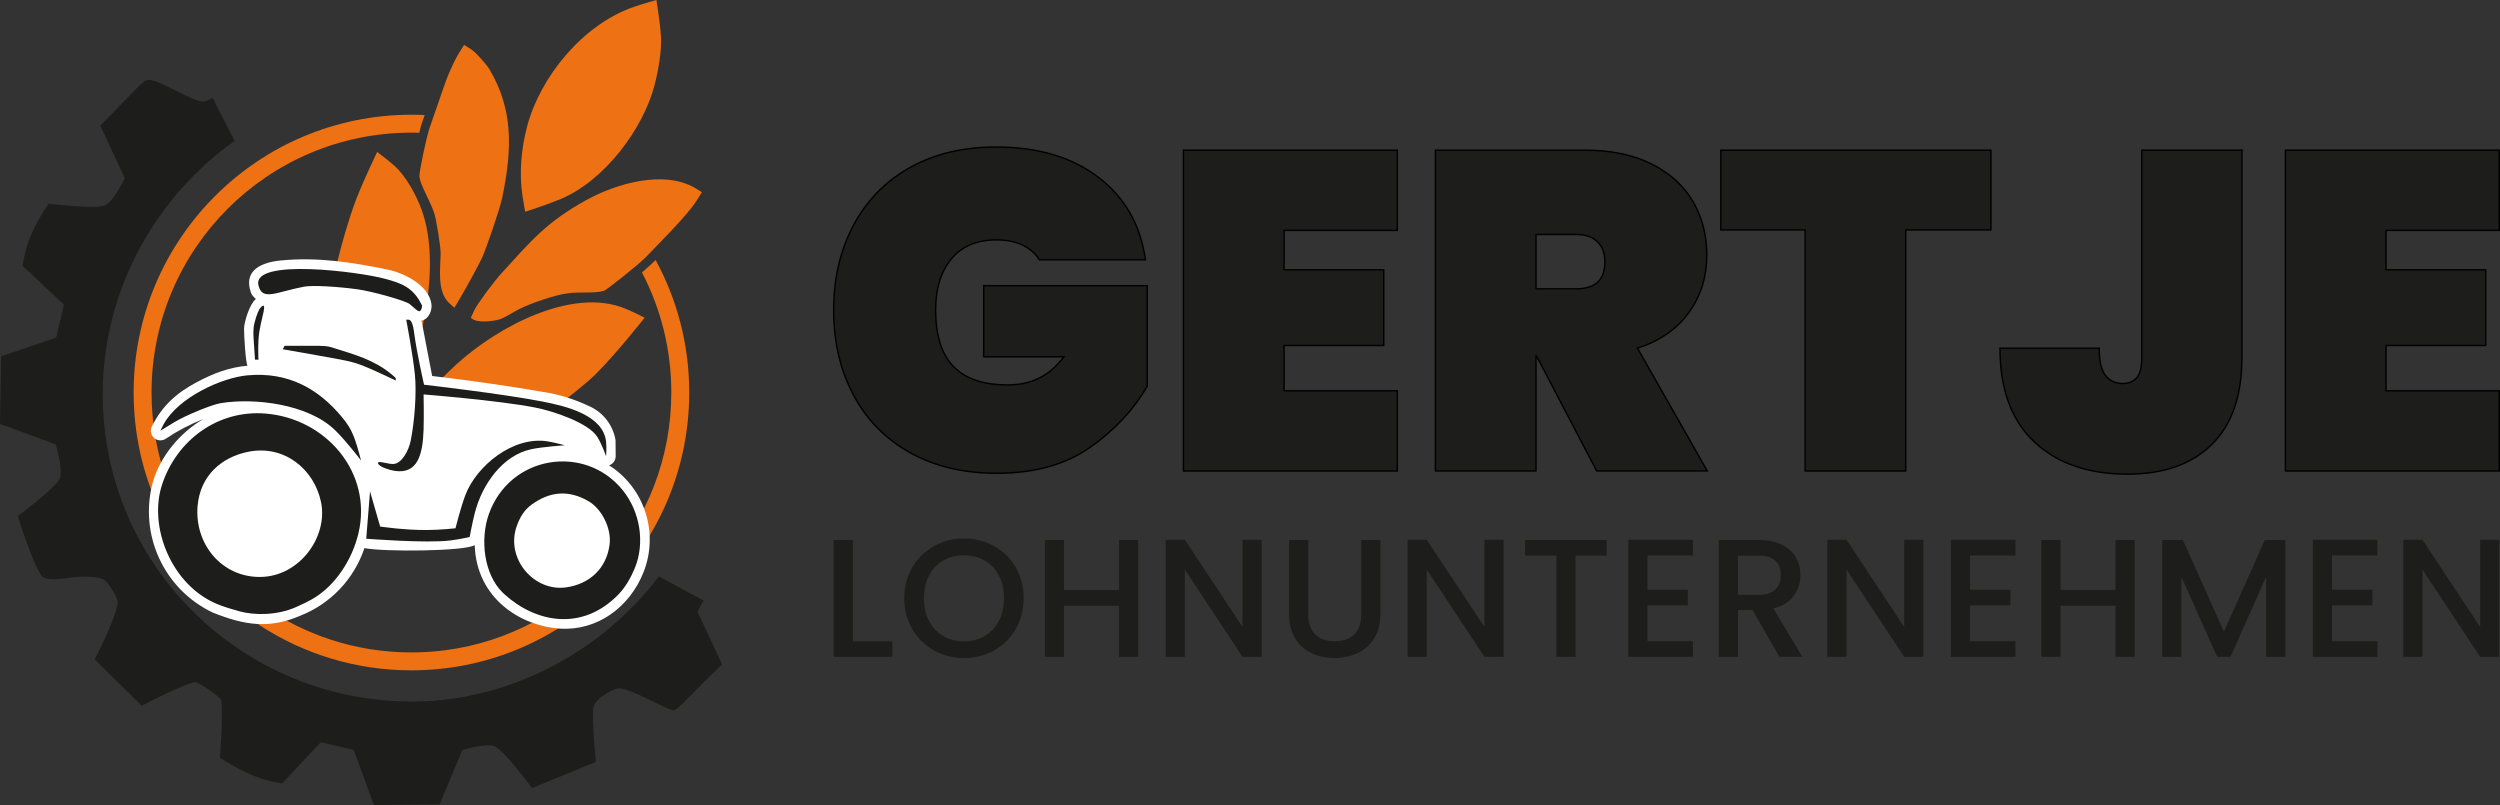
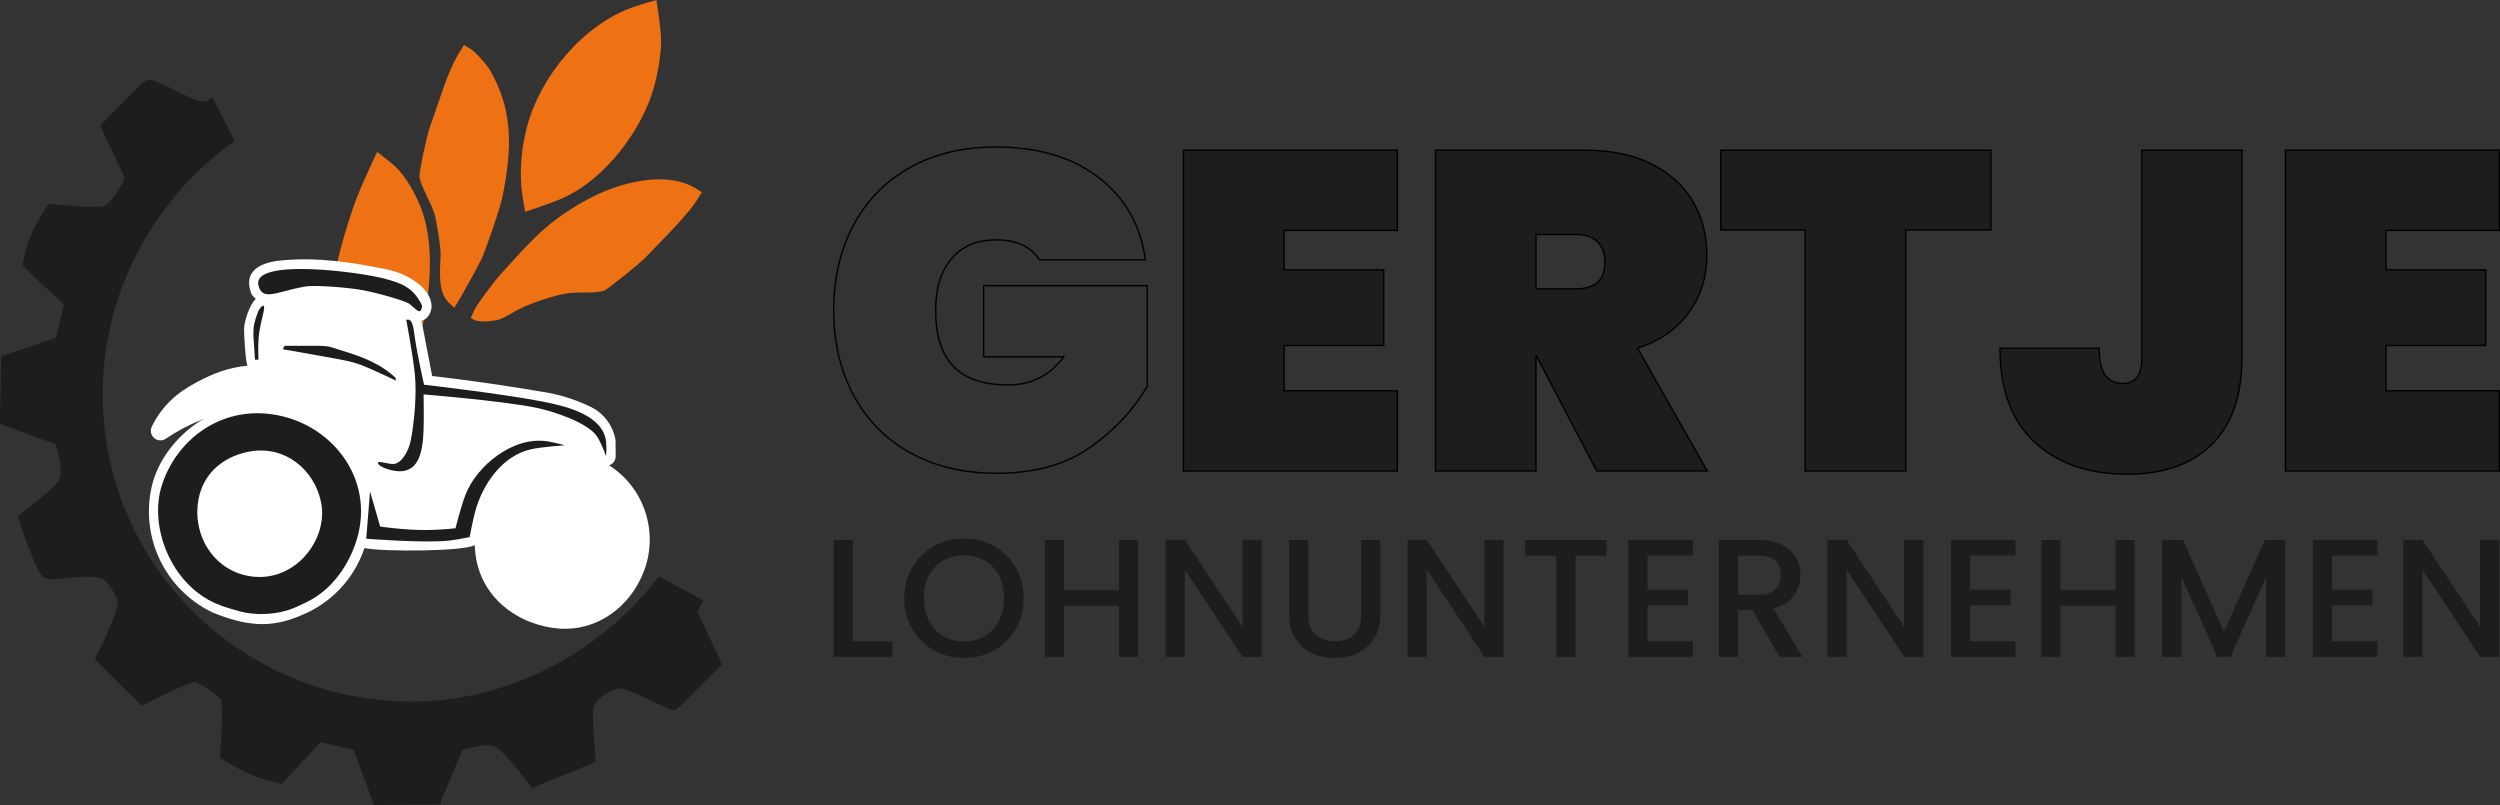
<svg xmlns="http://www.w3.org/2000/svg" id="Ebene_1" viewBox="0 0 1291.99 416.04">
  <rect x="0" y="0" width="1291.99" height="416.04" fill="#333333" stroke="none" />
  <defs>
    <style>
      .cls-1 {
        fill: #1d1d1b;
      }

      .cls-1, .cls-2, .cls-3 {
        fill-rule: evenodd;
      }

      .cls-2 {
        fill: #ee7114;
      }

      .cls-3 {
        fill: #fff;
      }

      .cls-4 {
        fill: none;
        stroke: #000;
        stroke-width: .74px;
      }
    </style>
  </defs>
-   <path class="cls-2" d="M82.24,263.03c22.76,49.24,72.58,83.4,130.39,83.4,2.26,0,4.51-.05,6.74-.16,76.16-3.52,136.82-66.38,136.82-143.41,0-24.79-6.28-48.11-17.34-68.45-2.32,2.19-4.68,4.31-7.09,6.38,9.69,18.56,15.17,39.68,15.17,62.07,0,68.22-50.86,124.55-116.73,133.17-5.75.75-11.62,1.14-17.58,1.14-58.11,0-107.6-36.9-126.31-88.56-5.17-14.28-7.99-29.69-7.99-45.75,0-74.18,60.13-134.31,134.31-134.31,1.37,0,2.73.02,4.08.06.41-1.82.73-3.18.88-3.7l1.89-5.46c-2.27-.11-4.55-.16-6.85-.16-79.29,0-143.57,64.28-143.57,143.57,0,21.48,4.72,41.87,13.18,60.17Z" />
-   <path class="cls-2" d="M200.86,232.81s7.54.04,12.76-1.22c2.3-.55,9.1-4.77,13.07-7.48,3.5-2.4,9.08-4.9,14.25-6.76,4.24-1.52,24.78-5.62,28.14-5.61,4.4,0,8.78.52,13.15,1.03,1.78.21,2.13.1,3.52-1.02,7.64-6.16,17.57-13.8,22.59-18.86,10.74-10.81,24.81-28.71,24.81-28.71,0,0-6-3.06-10.23-4.78-27.04-11.01-65.31,9.1-87.02,28.87-8.54,7.78-18.73,18.84-25.23,28.69-4.35,6.59-9.82,15.86-9.82,15.86Z" />
  <path class="cls-2" d="M243.3,164.28s.83.57,1.5.93c3.61,1.93,12.33.37,14.06-.38,2.88-1.24,5.88-3.24,9.25-4.98,6.22-3.22,18.31-7.22,24.54-8.17,7.18-1.1,13.8.17,19.33-1.34,1.6-.44,18.73-14.17,21.92-17.58,4.98-5.31,20.74-20.73,26.03-28.93,1.34-2.07,2.79-4.5,2.79-4.5,0,0-1.96-1.3-3.75-2.32-16.1-9.2-40.4-2.19-55.84,6.31-20.76,11.42-28.82,21.32-43.84,37.77-4.28,4.69-12.55,15.89-14.14,19.16-.93,1.92-1.86,4.04-1.86,4.04Z" />
  <path class="cls-2" d="M193.59,225.67s4.99-7.65,8.64-13.95c15.92-27.46,26.09-74.4,15.77-103.03-2.75-7.64-8.24-17.81-14.25-23.11-3.43-3.03-8.85-7.04-8.85-7.04,0,0-6.74,14.09-10.5,23.61-4.79,12.12-12.06,38.26-11.38,41.96.64,3.51,4.72,8.27,7.75,14.21,5.79,11.36,9.1,32.91,7.86,47.06-.34,3.91-1.04,7.77-.63,10.97.25,1.95,1.29,6.33,2.93,7.66,1.02.83,2.67,1.65,2.67,1.65Z" />
  <path class="cls-2" d="M234.85,159.05s8.49-14.13,13.94-25.12c2.23-4.5,9.53-25.97,10.67-31.37,5.58-26.52,5.48-46.36-6.44-66.63-1.64-2.79-7.17-8.87-9.46-10.4-1.71-1.14-3.75-2.32-3.75-2.32,0,0-1.52,2.37-2.79,4.5-2.9,4.86-5.81,11.75-7.59,16.98-2.24,6.58-4.95,14.35-7.4,21.38-1.68,4.83-5.57,23.43-5.28,25.29.73,4.73,4.85,11.11,7.5,18.28,1.19,3.21,3.56,17.98,3.48,21.63-.17,7.68-1.79,18.83,3.82,24.76,1.31,1.38,3.32,3.03,3.32,3.03Z" />
  <path class="cls-2" d="M271.43,109.44s11.65-3.78,18.36-6.6c22.81-9.6,42.64-36.34,48.49-58.9,1.95-7.53,3.77-17.73,3.29-25.23-.46-7.14-2.33-18.71-2.33-18.71,0,0-6.64,1.83-11.65,3.55-26.43,9.07-48.49,36.28-55.21,61.89-2.82,10.75-4.29,23.49-2.31,36.22.55,3.54,1.36,7.78,1.36,7.78Z" />
  <path class="cls-1" d="M363.59,310.36l-23.1-12.5c-30.15,39.94-78.09,64-125.22,64.68-91.25,1.33-165.66-73.16-162.06-165.27,1.95-50.04,28.14-96.21,68.05-124.46l-11.42-22.27c-1.77,1.07-3.44,1.82-4.56,1.94-4.92.52-21.63-10.45-27.74-11.22-2.02-.26-4.1,1.37-8.74,6.23-5.89,6.17-16.98,17.41-16.98,17.41l12.68,27.16s-5.21,11.3-10,13.98c-3.97,2.23-29.39-.77-29.39-.77,0,0-7.23,10.13-10.72,20.53-1.93,5.77-2.72,11.62-2.72,11.62l21.35,19.97-4,17.11L.59,184.1l-.59,34.98,28.81,10.59s3.85,12.48,2.11,17.5c-1.58,4.55-21.72,19.5-21.72,19.5,0,0,7.5,24.33,12.43,31.14,1.08,1.5,5.8,1.97,11.45,1.14,10.82-1.58,17.21-.94,20.33.38,2.21.94,7.64,9.69,7.44,11.98-.72,7.99-11.91,29.43-11.91,29.43l24.31,24.03s16.99-9.12,27.13-12.3c1.68-.53,13.87,7.84,14.02,9.62.93,10.54-.77,29.39-.77,29.39,0,0,10.8,7.48,21.65,10.98,5.24,1.69,10.5,2.46,10.5,2.46l19.97-21.35,17.03,3.98,10.46,28.47,33.99-.32,11.69-28.03s11.58-3.74,16.64-2c4.54,1.56,19.39,21.6,19.39,21.6l32.97-13.51s-1.63-17.84-1.49-25.04c.07-3.26.5-4.34,1.3-5.54,1.85-2.77,8.96-7.19,11.98-7.44,5.17-.43,22.61,9.86,27.74,11.22,1.64.44,3.29-1.12,11-9.05,5.54-5.7,14.74-14.55,14.74-14.55l-12.7-27.19s1.26-2.73,3.11-5.82Z" />
  <path class="cls-3" d="M245.33,281.71c.89,27.72,23.91,41.83,43.97,43.15,19.44,1.27,36.24-11.14,43.36-29.38,7.81-20.01.63-43.24-17.9-55,2.04-.67,3.42-2.57,3.42-4.71l-.07-8.3c-1.32-7.92-6.61-14.61-14.01-17.74-7.39-3.48-15.24-5.9-23.31-7.18-19.08-3.25-38.24-6-57.46-8.24l-5.29-27.58-.35-.98c3.77-.66,5.74-5.19,5.28-8.58-1.35-9.88-14.29-16.15-22.77-17.88-18.32-3.76-36.05-6.52-55.05-4.69-9.49.92-19.76,4.77-15.41,16.79.48,1.31,1.51,2.17,2.47,3.13-3.15,2.51-6.02,11.73-6.09,15.26-.06,2.91.81,17.98,1.8,19.21-9.7.88-17.6,3.94-26.1,8.45-10.47,5.55-17.87,12.05-23.36,22.96-1.22,2.45-.23,5.43,2.22,6.65,1.6.8,3.5.68,4.98-.32,6.11-4.1,12.65-7.53,19.51-10.21-12,6.95-22.4,19.24-26.21,32.75-7.28,26.96,5.74,55.27,30.95,67.29,16.9,6.78,29.41,8.43,45.29,1.63,15.67-6.17,27.8-18.96,33.14-34.93,10.27,2.01,51.8,1.69,57.01-1.55Z" />
-   <path class="cls-1" d="M266.97,272.11c-5.7,16.59,8.95,33.78,25.62,31.44,12.01-1.69,20.84-9.69,22.44-22.1,1.11-8.65-4.3-18.59-10.78-22.37-10.37-6.04-20.09-5.21-29.64,1.8-3.52,2.59-5.87,6.1-7.63,11.23ZM319.7,307.1c3.59-3.7,6.35-8.64,8.34-13.43,5.31-12.8,2.99-29-6.29-40.42-19.55-24.07-58.42-17.98-69.16,12.58-4.52,12.86-2.56,30.91,7.19,40.42.31.3.64.61.99.93,15.96,14.45,39.99,19.48,58.94-.07Z" />
  <path class="cls-1" d="M102.14,261.16c-1.84,19.82,12.34,37.17,32.34,37.01,20.35-.17,35.1-20.78,31.44-38.64-3.5-17.05-19.07-29.85-37.74-26.03-14,2.86-24.63,12.5-26.03,27.67ZM153.26,313.62c2.67-1.2,5.53-2.55,7.71-3.78,12.47-6.99,21.07-20.81,24.25-34.13,7.5-31.4-16.69-59.39-47.88-61.98-24.92-2.07-46.16,13.95-53.62,36.83-7.05,21.61,4.77,51.63,28.29,61.53,3.4,1.43,7.96,2.8,11.85,3.86,7.19,1.95,18.91,2.38,29.39-2.32Z" />
  <path class="cls-1" d="M218.01,157.68c.34.72-.19,2.48-.9,3.05-.88.71-3-1.61-5.39-3.59-2.04-1.7-19.28-6.58-26.95-7.63-9.89-1.36-23.12-2.21-27.67-1.35-14.37,2.71-21.55,7.62-23.53-.72-3.37-14.17,52.23-7,65.57-3.32,8.18,2.25,14.41,4.29,18.86,13.56Z" />
  <path class="cls-1" d="M133.58,185.89h-1.8l-.69-10.43c-.19-2.9-.19-3.49-.03-5.9.21-3.02,2.16-8.45,2.96-9.72.77-1.22,1.82-2.1,2.25-1.8.38.27.25,1.52,0,2.87-.69,3.69-2.29,8.16-2.69,14.91-.27,4.52,0,10.06,0,10.06Z" />
  <path class="cls-1" d="M313.22,235.76s-2.13-6.06-4.49-9.91c-4.39-7.17-22.38-13.34-32.34-15.27-18.97-3.68-57.49-6.74-57.49-6.74,0,0,.24,10.95,0,18.31-.43,13.32-3.34,22.84-14.73,21.22-3.02-.43-7.03-1.82-8.37-3.22-.5-.52-.61-1.08-.25-1.27.98-.54,5.3,1.02,7.8.9,4.36-.22,7.87-7.09,8.82-11.68,2.1-10.17,3.19-25.24,2.25-34.47-1.12-10.91-4.49-28.4-4.49-28.4,0,0,.81-.11,1.44,0,1.25.21,2.19,2.96,2.6,6.29,1.27,10.26,5.18,27.3,5.18,27.3,0,0,39.52,4.53,60.84,8.63,13.14,2.52,31.76,7.2,33.23,20.84.35,3.21,0,7.48,0,7.48Z" />
  <path class="cls-1" d="M204.54,195.71v.96s-7.37-3.55-12.58-5.84c-7.53-3.32-10.52-4-17.96-5.39-9.94-1.85-27.84-4.94-27.84-4.94l.9-1.8h15.36c2.91,0,3.49.02,5.76.18,1.69.12,3.3.65,4.92,1.16,10.14,3.18,20.12,5.95,28.93,13.13,2.26,1.84,2.51,2.1,2.51,2.53Z" />
-   <path class="cls-1" d="M186.58,237.98s-7.63-10.05-13.47-15.72c-13.97-13.55-41.74-16.75-59-13.92-4.74.78-17.89,6.17-24.09,9.88-3.33,1.99-7.14,4.39-7.14,4.39,0,0,.84-1.85,1.75-3.49,7.59-13.78,29.95-23.94,43.24-25.15,21.11-1.93,36.71,6.95,48.83,21.56,2.59,3.13,4.78,6.13,6.74,11.68,1.58,4.47,3.14,10.78,3.14,10.78Z" />
  <path class="cls-1" d="M189.27,278.4l1.96-24.46,5.23,18.17s12.35,1.89,24.25,1.8c7.43-.06,14.68-.9,14.68-.9,0,0,2.58-10.4,5.08-17.07,5.7-15.15,24.71-30.72,42.54-27.84,3.63.59,8.89,2.01,8.89,2.01,0,0-11.36.78-17.29,2.03-14.82,3.13-25.37,18.06-29.19,32.79-1.37,5.3-2.69,12.58-2.69,12.58,0,0-4.75,1.13-10.03,1.8-12.31,1.56-43.41-.9-43.41-.9Z" />
-   <path class="cls-1" d="M537.15,134.28c-2.03-3.28-4.92-5.82-8.66-7.61-3.75-1.8-8.27-2.69-13.58-2.69-9.99,0-17.72,3.24-23.18,9.72-5.46,6.48-8.2,15.34-8.2,26.58,0,12.96,3.04,22.64,9.13,29.04,6.09,6.4,15.45,9.6,28.1,9.6s21.7-4.84,29.04-14.52h-41.45v-36.76h84.53v51.98c-7.18,12.33-17.09,22.91-29.74,31.73-12.64,8.82-28.65,13.23-48,13.23-17.17,0-32.12-3.55-44.84-10.65s-22.48-17.05-29.27-29.86c-6.79-12.8-10.19-27.4-10.19-43.79s3.4-30.99,10.19-43.79c6.79-12.8,16.51-22.75,29.15-29.86,12.64-7.1,27.48-10.65,44.49-10.65,21.7,0,39.38,5.23,53.04,15.69,13.66,10.46,21.74,24.67,24.24,42.62h-54.79Z" />
  <path class="cls-4" d="M537.15,134.28c-2.03-3.28-4.92-5.82-8.66-7.61-3.75-1.8-8.27-2.69-13.58-2.69-9.99,0-17.72,3.24-23.18,9.72-5.46,6.48-8.2,15.34-8.2,26.58,0,12.96,3.04,22.64,9.13,29.04,6.09,6.4,15.45,9.6,28.1,9.6s21.7-4.84,29.04-14.52h-41.45v-36.76h84.53v51.98c-7.18,12.33-17.09,22.91-29.74,31.73-12.64,8.82-28.65,13.23-48,13.23-17.17,0-32.12-3.55-44.84-10.65s-22.48-17.05-29.27-29.86c-6.79-12.8-10.19-27.4-10.19-43.79s3.4-30.99,10.19-43.79c6.79-12.8,16.51-22.75,29.15-29.86,12.64-7.1,27.48-10.65,44.49-10.65,21.7,0,39.38,5.23,53.04,15.69,13.66,10.46,21.74,24.67,24.24,42.62h-54.79Z" />
  <polygon class="cls-1" points="663.6 119.06 663.6 139.43 715.11 139.43 715.11 178.54 663.6 178.54 663.6 201.95 722.14 201.95 722.14 243.4 611.61 243.4 611.61 77.61 722.14 77.61 722.14 119.06 663.6 119.06" />
  <polygon class="cls-4" points="663.6 119.06 663.6 139.43 715.11 139.43 715.11 178.54 663.6 178.54 663.6 201.95 722.14 201.95 722.14 243.4 611.61 243.4 611.61 77.61 722.14 77.61 722.14 119.06 663.6 119.06" />
  <path class="cls-1" d="M793.79,149.27h20.61c5,0,8.74-1.13,11.24-3.4,2.5-2.26,3.75-5.82,3.75-10.65,0-4.37-1.29-7.81-3.86-10.3-2.58-2.5-6.28-3.75-11.12-3.75h-20.61v28.1ZM825.17,243.4l-31.14-59.48h-.23v59.48h-51.98V77.61h77.27c13.43,0,24.9,2.38,34.42,7.14,9.52,4.76,16.66,11.24,21.43,19.44,4.76,8.2,7.14,17.45,7.14,27.75,0,11.08-3.08,20.92-9.25,29.5-6.17,8.59-15.03,14.75-26.58,18.5l36.06,63.46h-57.14Z" />
  <path class="cls-4" d="M793.79,149.27h20.61c5,0,8.74-1.13,11.24-3.4,2.5-2.26,3.75-5.82,3.75-10.65,0-4.37-1.29-7.81-3.86-10.3-2.58-2.5-6.28-3.75-11.12-3.75h-20.61v28.1ZM825.17,243.4l-31.14-59.48h-.23v59.48h-51.98V77.61h77.27c13.43,0,24.9,2.38,34.42,7.14,9.52,4.76,16.66,11.24,21.43,19.44,4.76,8.2,7.14,17.45,7.14,27.75,0,11.08-3.08,20.92-9.25,29.5-6.17,8.59-15.03,14.75-26.58,18.5l36.06,63.46h-57.14Z" />
  <polygon class="cls-1" points="1028.89 77.61 1028.89 118.83 984.87 118.83 984.87 243.4 932.89 243.4 932.89 118.83 889.33 118.83 889.33 77.61 1028.89 77.61" />
  <polygon class="cls-4" points="1028.89 77.61 1028.89 118.83 984.87 118.83 984.87 243.4 932.89 243.4 932.89 118.83 889.33 118.83 889.33 77.61 1028.89 77.61" />
  <path class="cls-1" d="M1158.62,77.61v107.01c0,19.83-5.19,34.85-15.57,45.08-10.38,10.23-24.94,15.34-43.67,15.34-20.14,0-36.14-5.54-48-16.63s-17.8-27.24-17.8-48.47h51.28c0,6.71,1.09,11.43,3.28,14.17s5.15,4.1,8.9,4.1c3.12,0,5.54-1.01,7.26-3.04,1.72-2.03,2.58-5.54,2.58-10.54v-107.01h51.75Z" />
  <path class="cls-4" d="M1158.62,77.61v107.01c0,19.83-5.19,34.85-15.57,45.08-10.38,10.23-24.94,15.34-43.67,15.34-20.14,0-36.14-5.54-48-16.63s-17.8-27.24-17.8-48.47h51.28c0,6.71,1.09,11.43,3.28,14.17s5.15,4.1,8.9,4.1c3.12,0,5.54-1.01,7.26-3.04,1.72-2.03,2.58-5.54,2.58-10.54v-107.01h51.75Z" />
  <polygon class="cls-1" points="1233.08 119.06 1233.08 139.43 1284.6 139.43 1284.6 178.54 1233.08 178.54 1233.08 201.95 1291.62 201.95 1291.62 243.4 1181.1 243.4 1181.1 77.61 1291.62 77.61 1291.62 119.06 1233.08 119.06" />
  <polygon class="cls-4" points="1233.08 119.06 1233.08 139.43 1284.6 139.43 1284.6 178.54 1233.08 178.54 1233.08 201.95 1291.62 201.95 1291.62 243.4 1181.1 243.4 1181.1 77.61 1291.62 77.61 1291.62 119.06 1233.08 119.06" />
  <polygon class="cls-1" points="440.75 331.46 461.17 331.46 461.17 339.45 430.84 339.45 430.84 279.06 440.75 279.06 440.75 331.46" />
  <path class="cls-1" d="M498.17,331.46c4,0,7.56-.91,10.69-2.74,3.13-1.82,5.58-4.43,7.34-7.82s2.65-7.31,2.65-11.77-.88-8.37-2.65-11.73c-1.77-3.36-4.21-5.94-7.34-7.73-3.13-1.8-6.69-2.69-10.69-2.69s-7.56.9-10.69,2.69c-3.13,1.8-5.58,4.37-7.34,7.73-1.77,3.36-2.65,7.27-2.65,11.73s.88,8.38,2.65,11.77c1.77,3.39,4.21,6,7.34,7.82,3.13,1.82,6.69,2.74,10.69,2.74ZM498.17,340.06c-5.62,0-10.79-1.32-15.51-3.95-4.72-2.64-8.46-6.31-11.21-11.04s-4.13-10.04-4.13-15.94,1.38-11.21,4.13-15.9,6.49-8.36,11.21-10.99c4.72-2.64,9.89-3.95,15.51-3.95s10.88,1.32,15.6,3.95c4.72,2.64,8.44,6.3,11.17,10.99,2.72,4.69,4.08,9.99,4.08,15.9s-1.36,11.22-4.08,15.94c-2.72,4.72-6.44,8.4-11.17,11.04-4.72,2.64-9.92,3.95-15.6,3.95Z" />
  <polygon class="cls-1" points="588.18 279.06 588.18 339.45 578.28 339.45 578.28 313.04 549.86 313.04 549.86 339.45 539.96 339.45 539.96 279.06 549.86 279.06 549.86 304.96 578.28 304.96 578.28 279.06 588.18 279.06" />
  <polygon class="cls-1" points="652.04 339.45 642.13 339.45 612.33 294.36 612.33 339.45 602.42 339.45 602.42 278.98 612.33 278.98 642.13 323.99 642.13 278.98 652.04 278.98 652.04 339.45" />
  <path class="cls-1" d="M676.1,279.06v38.49c0,4.58,1.2,8.02,3.61,10.34,2.4,2.32,5.75,3.48,10.04,3.48s7.72-1.16,10.12-3.48c2.4-2.32,3.61-5.76,3.61-10.34v-38.49h9.91v38.32c0,4.92-1.07,9.09-3.21,12.51-2.14,3.42-5.01,5.97-8.6,7.65-3.59,1.68-7.56,2.52-11.9,2.52s-8.3-.84-11.86-2.52-6.39-4.23-8.47-7.65c-2.09-3.42-3.13-7.59-3.13-12.51v-38.32h9.91Z" />
  <polygon class="cls-1" points="777.06 339.45 767.15 339.45 737.35 294.36 737.35 339.45 727.44 339.45 727.44 278.98 737.35 278.98 767.15 323.99 767.15 278.98 777.06 278.98 777.06 339.45" />
  <polygon class="cls-1" points="830.31 279.06 830.31 287.15 814.24 287.15 814.24 339.45 804.33 339.45 804.33 287.15 788.17 287.15 788.17 279.06 830.31 279.06" />
  <polygon class="cls-1" points="851.42 287.06 851.42 304.78 872.27 304.78 872.27 312.86 851.42 312.86 851.42 331.37 874.88 331.37 874.88 339.45 841.51 339.45 841.51 278.98 874.88 278.98 874.88 287.06 851.42 287.06" />
  <path class="cls-1" d="M898.16,307.39h10.95c3.71,0,6.5-.93,8.38-2.78,1.88-1.85,2.82-4.34,2.82-7.47s-.93-5.58-2.78-7.34c-1.85-1.77-4.66-2.65-8.43-2.65h-10.95v20.25ZM919.62,339.45l-13.9-24.16h-7.56v24.16h-9.91v-60.39h20.85c4.63,0,8.56.81,11.77,2.43,3.21,1.62,5.62,3.79,7.21,6.52,1.59,2.72,2.39,5.76,2.39,9.12,0,3.94-1.14,7.52-3.43,10.73-2.29,3.21-5.81,5.4-10.56,6.56l14.95,25.02h-11.82Z" />
  <polygon class="cls-1" points="993.99 339.45 984.08 339.45 954.28 294.36 954.28 339.45 944.37 339.45 944.37 278.98 954.28 278.98 984.08 323.99 984.08 278.98 993.99 278.98 993.99 339.45" />
  <polygon class="cls-1" points="1018.13 287.06 1018.13 304.78 1038.99 304.78 1038.99 312.86 1018.13 312.86 1018.13 331.37 1041.59 331.37 1041.59 339.45 1008.23 339.45 1008.23 278.98 1041.59 278.98 1041.59 287.06 1018.13 287.06" />
  <polygon class="cls-1" points="1103.19 279.06 1103.19 339.45 1093.29 339.45 1093.29 313.04 1064.87 313.04 1064.87 339.45 1054.97 339.45 1054.97 279.06 1064.87 279.06 1064.87 304.96 1093.29 304.96 1093.29 279.06 1103.19 279.06" />
  <polygon class="cls-1" points="1181.04 279.06 1181.04 339.45 1171.13 339.45 1171.13 298.09 1152.71 339.45 1145.85 339.45 1127.34 298.09 1127.34 339.45 1117.43 339.45 1117.43 279.06 1128.12 279.06 1149.32 326.42 1170.44 279.06 1181.04 279.06" />
  <polygon class="cls-1" points="1205.18 287.06 1205.18 304.78 1226.04 304.78 1226.04 312.86 1205.18 312.86 1205.18 331.37 1228.64 331.37 1228.64 339.45 1195.28 339.45 1195.28 278.98 1228.64 278.98 1228.64 287.06 1205.18 287.06" />
  <polygon class="cls-1" points="1291.63 339.45 1281.73 339.45 1251.92 294.36 1251.92 339.45 1242.02 339.45 1242.02 278.98 1251.92 278.98 1281.73 323.99 1281.73 278.98 1291.63 278.98 1291.63 339.45" />
</svg>